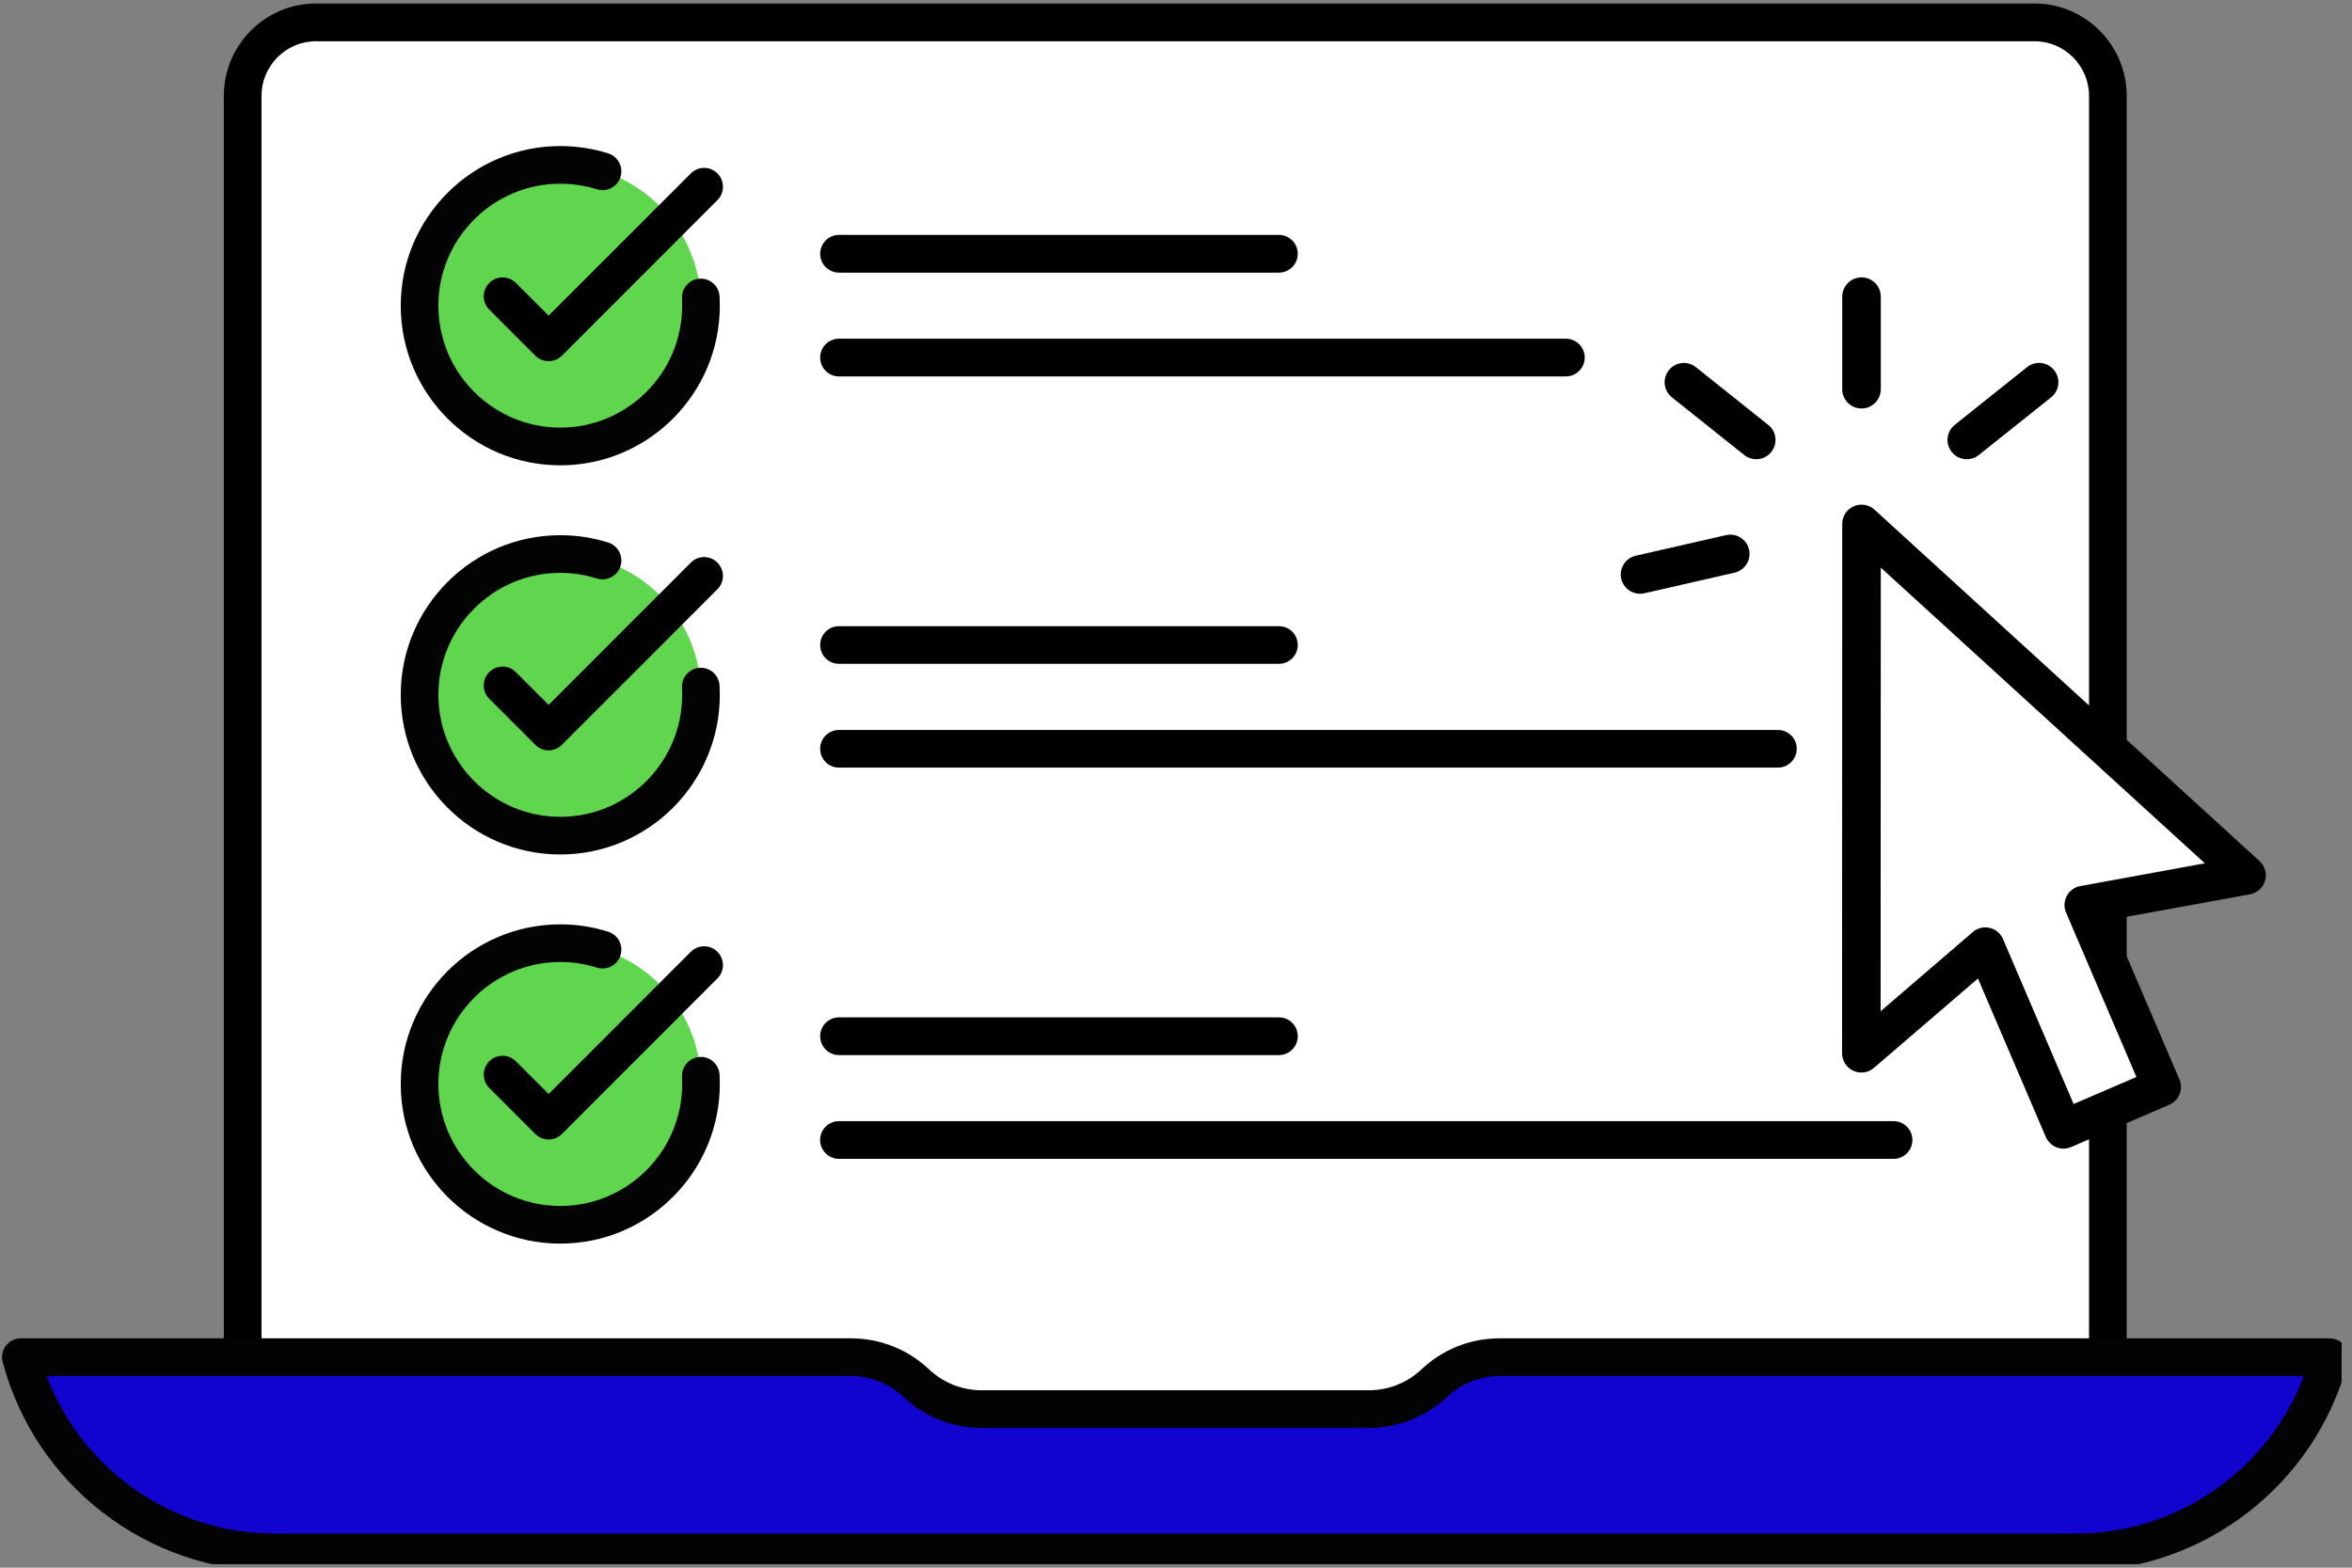
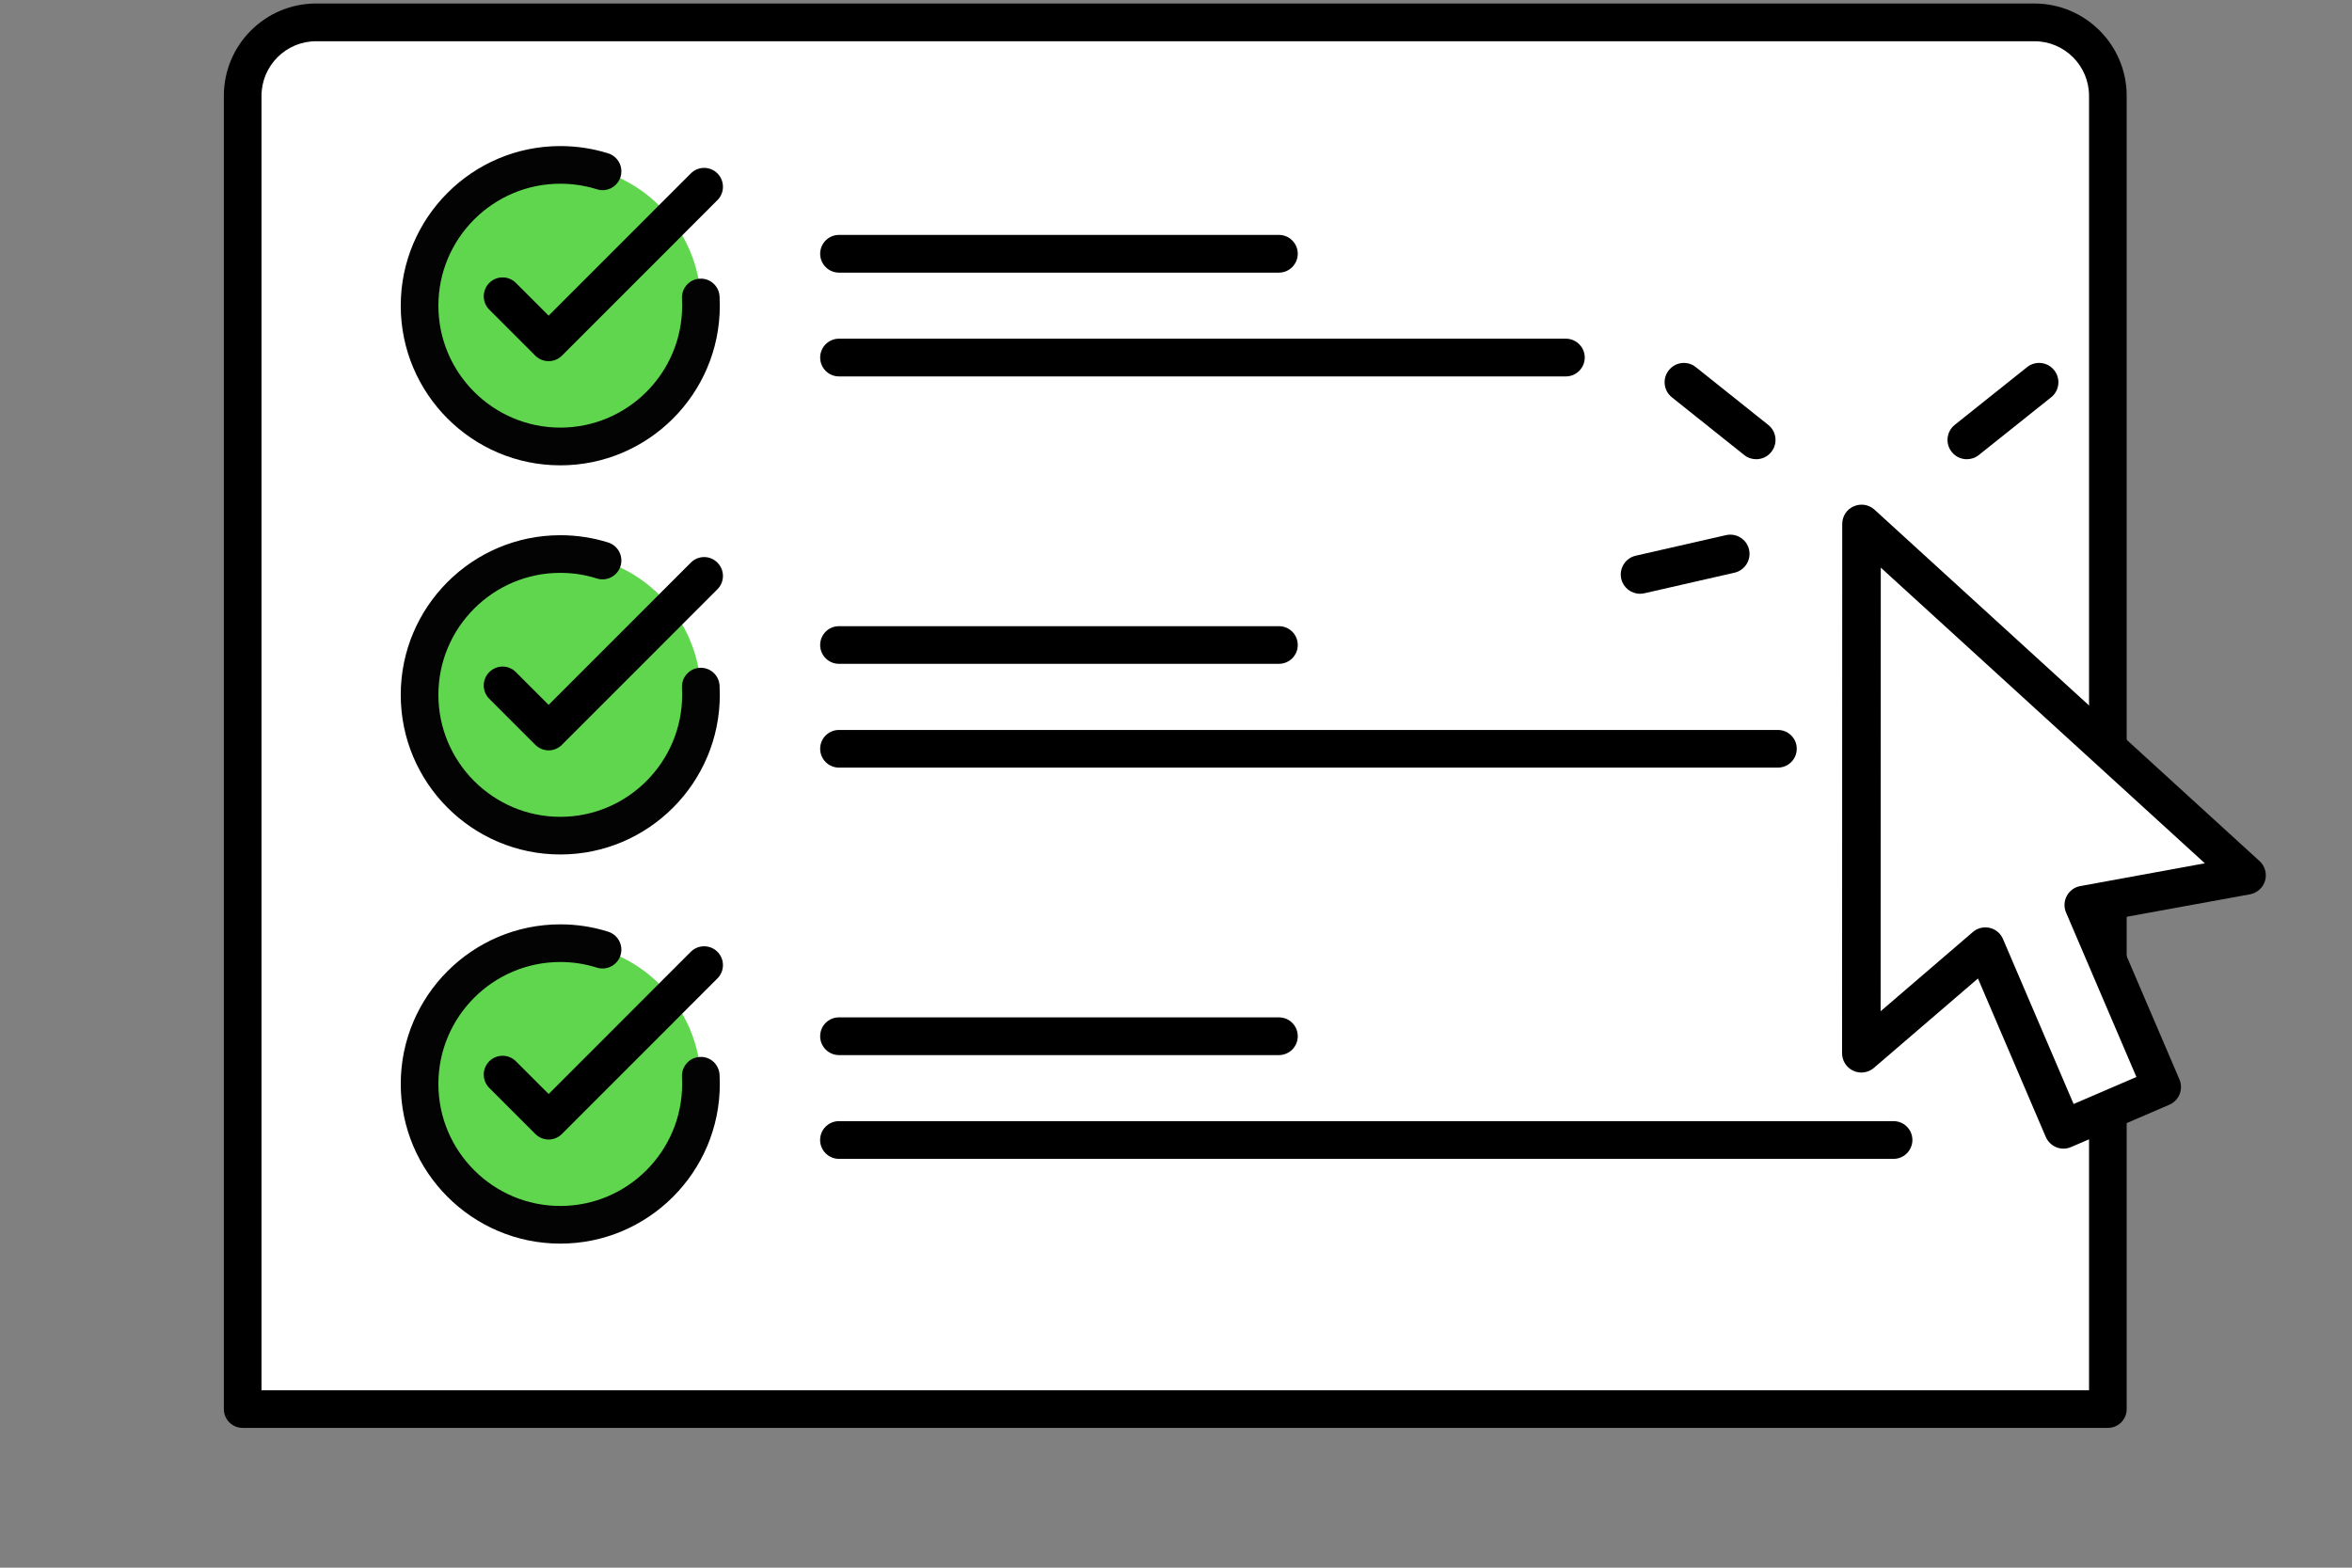
<svg xmlns="http://www.w3.org/2000/svg" width="150" zoomAndPan="magnify" viewBox="0 0 112.5 75" height="100" version="1.0">
  <rect x="0" y="0" width="112.5" height="75" fill="#808080" stroke="none" />
  <defs>
    <clipPath id="id1">
      <path d="M10 .164h92V69H10zm0 0" clip-rule="nonzero" style="fill: rgb(0, 0, 0);" />
    </clipPath>
    <clipPath id="id2">
-       <path d="M1 64H112V74.832H1zm0 0" clip-rule="nonzero" style="fill: rgb(0, 0, 0);" />
-     </clipPath>
+       </clipPath>
    <clipPath id="id3">
      <path d="M0 64H112.004V74.832H0zm0 0" clip-rule="nonzero" style="fill: rgb(0, 0, 0);" />
    </clipPath>
  </defs>
  <path d="M99.242 67.41H13.184C12.312 67.41 11.605 66.703 11.605 65.832V3.785c0-1.5 1.215-2.715 2.715-2.715H98.105c1.5.0 2.715 1.215 2.715 2.715V65.832C100.82 66.703 100.117 67.41 99.242 67.41" fill-opacity="1" fill-rule="nonzero" style="fill: rgb(255, 255, 255);" />
  <g clip-path="url(#id1)">
    <path d="M12.508 66.512H99.922V4.586c0-1.441-1.172-2.613-2.613-2.613H15.117c-1.438.0-2.609 1.172-2.609 2.613zM100.824 68.312H11.605C11.109 68.312 10.707 67.91 10.707 67.41V4.586c0-2.438 1.977-4.418 4.41-4.418H97.309c2.434.0 4.414 1.98 4.414 4.418V67.41C101.723 67.91 101.32 68.312 100.824 68.312" fill-opacity="1" fill-rule="nonzero" style="fill: rgb(0, 0, 0);" />
  </g>
  <g clip-path="url(#id2)">
    <path d="M111.43 64.93H71.73c-1.16.0-2.281.441-3.125 1.242C67.758 66.969 66.637 67.41 65.477 67.41H46.953c-1.16.0-2.281-.441-3.125-1.238C42.98 65.371 41.859 64.93 40.699 64.93H1c1.461 5.508 6.445 9.34 12.137 9.34h86.156c5.695.0 10.676-3.832 12.137-9.34" fill-opacity="1" fill-rule="nonzero" style="fill: rgb(17, 4, 206);" />
  </g>
  <g clip-path="url(#id3)">
-     <path d="M2.23 65.832c1.699 4.488 6.027 7.535 10.906 7.535h86.156c4.879.0 9.207-3.047 10.906-7.535H71.73c-.938.0-1.828.352-2.508.996C68.203 67.785 66.875 68.312 65.477 68.312H46.953c-1.398.0-2.727-.527-3.746-1.484C42.527 66.184 41.637 65.832 40.699 65.832zm97.062 9.34H13.137c-6.094.0-11.445-4.117-13.008-10.012C.055 64.891.113 64.602.285 64.379.453 64.156.719 64.027 1 64.027H40.699c1.395.0 2.727.527 3.742 1.488C45.125 66.156 46.016 66.512 46.953 66.512H65.477C66.414 66.512 67.305 66.156 67.988 65.516 69.004 64.555 70.332 64.027 71.73 64.027h39.699C111.711 64.027 111.977 64.156 112.145 64.379 112.316 64.602 112.375 64.891 112.301 65.16c-1.562 5.895-6.914 10.012-13.008 10.012" fill-opacity="1" fill-rule="nonzero" style="fill: rgb(3, 3, 3);" />
-   </g>
+     </g>
  <path d="M33.531 14.625c0 3.719-3.016 6.734-6.73 6.734-3.719.0-6.734-3.016-6.734-6.734.0-3.723 3.016-6.738 6.734-6.738 3.715.0 6.73 3.016 6.73 6.738" fill-opacity="1" fill-rule="nonzero" style="fill: rgb(96, 214, 79);" />
  <path d="M26.801 22.262c-4.211.0-7.633-3.426-7.633-7.637s3.422-7.637 7.633-7.637c.781.0 1.551.117 2.289.348C29.566 7.484 29.828 7.992 29.68 8.469 29.531 8.941 29.023 9.207 28.551 9.055 27.988 8.879 27.398 8.789 26.801 8.789c-3.215.0-5.832 2.617-5.832 5.836.0 3.215 2.617 5.832 5.832 5.832 3.215.0 5.828-2.617 5.828-5.832C32.629 14.508 32.625 14.395 32.621 14.281 32.594 13.785 32.973 13.359 33.469 13.332 33.965 13.301 34.391 13.684 34.418 14.18 34.426 14.328 34.43 14.473 34.43 14.625c0 4.211-3.422 7.637-7.629 7.637" fill-opacity="1" fill-rule="nonzero" style="fill: rgb(3, 3, 3);" />
  <path d="M26.242 17.277C26.012 17.277 25.781 17.191 25.605 17.016L23.402 14.812C23.051 14.461 23.051 13.891 23.402 13.535 23.754 13.184 24.324 13.184 24.676 13.535l1.566 1.566 6.801-6.805c.352-.352.922-.352 1.273.0C34.668 8.652 34.668 9.223 34.316 9.574l-7.438 7.441C26.703 17.191 26.473 17.277 26.242 17.277" fill-opacity="1" fill-rule="nonzero" style="fill: rgb(0, 0, 0);" />
  <path d="M33.531 33.242c0 3.719-3.016 6.734-6.73 6.734-3.719.0-6.734-3.016-6.734-6.734.0-3.723 3.016-6.734 6.734-6.734 3.715.0 6.73 3.012 6.73 6.734" fill-opacity="1" fill-rule="nonzero" style="fill: rgb(96, 214, 79);" />
  <path d="M26.801 40.879c-4.211.0-7.633-3.426-7.633-7.637.0-4.211 3.422-7.637 7.633-7.637.781.0 1.551.117 2.289.348C29.566 26.105 29.828 26.609 29.68 27.086 29.531 27.559 29.023 27.824 28.551 27.676 27.988 27.496 27.398 27.406 26.801 27.406c-3.215.0-5.832 2.617-5.832 5.836.0 3.215 2.617 5.836 5.832 5.836 3.215.0 5.828-2.621 5.828-5.836C32.629 33.125 32.625 33.012 32.621 32.898 32.594 32.402 32.973 31.977 33.469 31.949 33.965 31.918 34.391 32.301 34.418 32.797 34.426 32.945 34.43 33.094 34.43 33.242c0 4.211-3.422 7.637-7.629 7.637" fill-opacity="1" fill-rule="nonzero" style="fill: rgb(3, 3, 3);" />
  <path d="M26.242 35.898C26.004 35.898 25.773 35.801 25.605 35.633l-2.203-2.203C23.051 33.078 23.051 32.508 23.402 32.156 23.754 31.801 24.324 31.801 24.676 32.156l1.566 1.566 6.801-6.805C33.395 26.562 33.965 26.562 34.316 26.918 34.668 27.27 34.668 27.84 34.316 28.191l-7.438 7.441C26.711 35.801 26.48 35.898 26.242 35.898" fill-opacity="1" fill-rule="nonzero" style="fill: rgb(0, 0, 0);" />
  <path d="M33.531 51.859c0 3.719-3.016 6.734-6.73 6.734-3.719.0-6.734-3.016-6.734-6.734S23.082 45.125 26.801 45.125c3.715.0 6.73 3.016 6.73 6.734" fill-opacity="1" fill-rule="nonzero" style="fill: rgb(96, 214, 79);" />
  <path d="M26.801 59.496c-4.211.0-7.633-3.426-7.633-7.637s3.422-7.637 7.633-7.637c.781.0 1.551.117 2.289.352C29.566 44.723 29.828 45.23 29.68 45.703 29.531 46.176 29.027 46.441 28.551 46.293 27.988 46.113 27.398 46.023 26.801 46.023c-3.215.0-5.832 2.617-5.832 5.836s2.617 5.836 5.832 5.836c3.215.0 5.828-2.617 5.828-5.836C32.629 51.746 32.625 51.633 32.621 51.52 32.594 51.02 32.973 50.594 33.469 50.566 33.965 50.531 34.391 50.918 34.418 51.414 34.426 51.562 34.43 51.711 34.43 51.859c0 4.211-3.422 7.637-7.629 7.637" fill-opacity="1" fill-rule="nonzero" style="fill: rgb(3, 3, 3);" />
  <path d="M26.242 54.516C26.012 54.516 25.781 54.426 25.605 54.25l-2.203-2.203C23.051 51.695 23.051 51.125 23.402 50.773 23.754 50.422 24.324 50.422 24.676 50.773l1.566 1.566 6.801-6.805C33.395 45.184 33.965 45.184 34.316 45.535 34.668 45.887 34.668 46.457 34.316 46.809L26.879 54.25C26.703 54.426 26.473 54.516 26.242 54.516" fill-opacity="1" fill-rule="nonzero" style="fill: rgb(0, 0, 0);" />
  <path d="M61.172 13.043H40.129C39.633 13.043 39.23 12.637 39.23 12.141S39.633 11.238 40.129 11.238H61.172c.5.0.902.406.902.902S61.672 13.043 61.172 13.043" fill-opacity="1" fill-rule="nonzero" style="fill: rgb(0, 0, 0);" />
  <path d="M74.898 18.008H40.129C39.633 18.008 39.23 17.602 39.23 17.105 39.23 16.609 39.633 16.203 40.129 16.203H74.898C75.395 16.203 75.801 16.609 75.801 17.105 75.801 17.602 75.395 18.008 74.898 18.008" fill-opacity="1" fill-rule="nonzero" style="fill: rgb(0, 0, 0);" />
  <path d="M61.172 50.477H40.129C39.633 50.477 39.23 50.07 39.23 49.574 39.23 49.074 39.633 48.672 40.129 48.672H61.172C61.672 48.672 62.074 49.074 62.074 49.574 62.074 50.07 61.672 50.477 61.172 50.477" fill-opacity="1" fill-rule="nonzero" style="fill: rgb(0, 0, 0);" />
  <path d="M90.574 55.441H40.129C39.633 55.441 39.227 55.035 39.227 54.539 39.227 54.039 39.633 53.637 40.129 53.637H90.574C91.07 53.637 91.473 54.039 91.473 54.539 91.473 55.035 91.07 55.441 90.574 55.441" fill-opacity="1" fill-rule="nonzero" style="fill: rgb(0, 0, 0);" />
  <path d="M61.172 31.758H40.129C39.633 31.758 39.23 31.355 39.23 30.859 39.23 30.359 39.633 29.957 40.129 29.957H61.172C61.672 29.957 62.074 30.359 62.074 30.859 62.074 31.355 61.672 31.758 61.172 31.758" fill-opacity="1" fill-rule="nonzero" style="fill: rgb(0, 0, 0);" />
  <path d="M85.039 36.723H40.129C39.633 36.723 39.23 36.32 39.23 35.82 39.23 35.324 39.633 34.922 40.129 34.922H85.039C85.539 34.922 85.941 35.324 85.941 35.82 85.941 36.32 85.539 36.723 85.039 36.723" fill-opacity="1" fill-rule="nonzero" style="fill: rgb(0, 0, 0);" />
  <path d="M107.457 41.875 89.039 25.066 89.031 50.387l5.93-5.094 3.738 8.734 4.699-2.023-3.727-8.707L107.457 41.875" fill-opacity="1" fill-rule="nonzero" style="fill: rgb(255, 255, 255);" />
  <path d="M94.961 44.367C95.031 44.367 95.102 44.375 95.172 44.391 95.457 44.457 95.695 44.656 95.809 44.93l3.375 7.887 3.004-1.293-3.363-7.863C98.711 43.402 98.727 43.105 98.859 42.859S99.23 42.438 99.504 42.391l5.957-1.09-15.5-14.145L89.953 48.379l4.41-3.789C94.531 44.445 94.746 44.367 94.961 44.367zm3.742 10.586C98.586 54.953 98.469 54.93 98.359 54.887 98.133 54.793 97.949 54.617 97.852 54.391L94.609 46.812l-4.977 4.277C89.359 51.324 88.973 51.379 88.648 51.227 88.32 51.078 88.109 50.75 88.109 50.387L88.117 25.066C88.117 24.699 88.332 24.367 88.668 24.223 89 24.074 89.391 24.137 89.66 24.383l18.418 16.812C108.336 41.43 108.438 41.793 108.344 42.129 108.246 42.469 107.965 42.719 107.621 42.785l-6.648 1.211 3.273 7.645c.199.469-.016 1.012-.484 1.211L99.066 54.875C98.949 54.926 98.824 54.953 98.703 54.953" fill-opacity="1" fill-rule="nonzero" style="fill: rgb(0, 0, 0);" />
-   <path d="M89.039 19.543C88.531 19.543 88.117 19.129 88.117 18.621V14.191C88.117 13.684 88.531 13.27 89.039 13.27 89.551 13.27 89.961 13.684 89.961 14.191v4.43C89.961 19.129 89.551 19.543 89.039 19.543" fill-opacity="1" fill-rule="nonzero" style="fill: rgb(0, 0, 0);" />
  <path d="M84.004 21.969C83.801 21.969 83.598 21.906 83.43 21.77L79.969 19.008C79.57 18.691 79.504 18.109 79.824 17.711 80.141 17.312 80.723 17.246 81.117 17.566l3.461 2.762C84.977 20.645 85.043 21.227 84.723 21.621 84.543 21.852 84.273 21.969 84.004 21.969" fill-opacity="1" fill-rule="nonzero" style="fill: rgb(0, 0, 0);" />
  <path d="M78.445 28.406C78.023 28.406 77.645 28.117 77.547 27.691 77.434 27.195 77.746 26.699 78.238 26.586L82.555 25.602C83.051 25.488 83.547 25.797 83.66 26.293 83.773 26.789 83.461 27.285 82.965 27.398L78.652 28.383C78.582 28.398 78.512 28.406 78.445 28.406" fill-opacity="1" fill-rule="nonzero" style="fill: rgb(0, 0, 0);" />
  <path d="M94.074 21.969C93.805 21.969 93.535 21.852 93.355 21.621 93.035 21.223 93.102 20.645 93.5 20.324L96.961 17.562C97.359 17.246 97.938 17.312 98.254 17.711 98.574 18.109 98.508 18.691 98.109 19.008l-3.461 2.762C94.48 21.906 94.277 21.969 94.074 21.969" fill-opacity="1" fill-rule="nonzero" style="fill: rgb(0, 0, 0);" />
</svg>